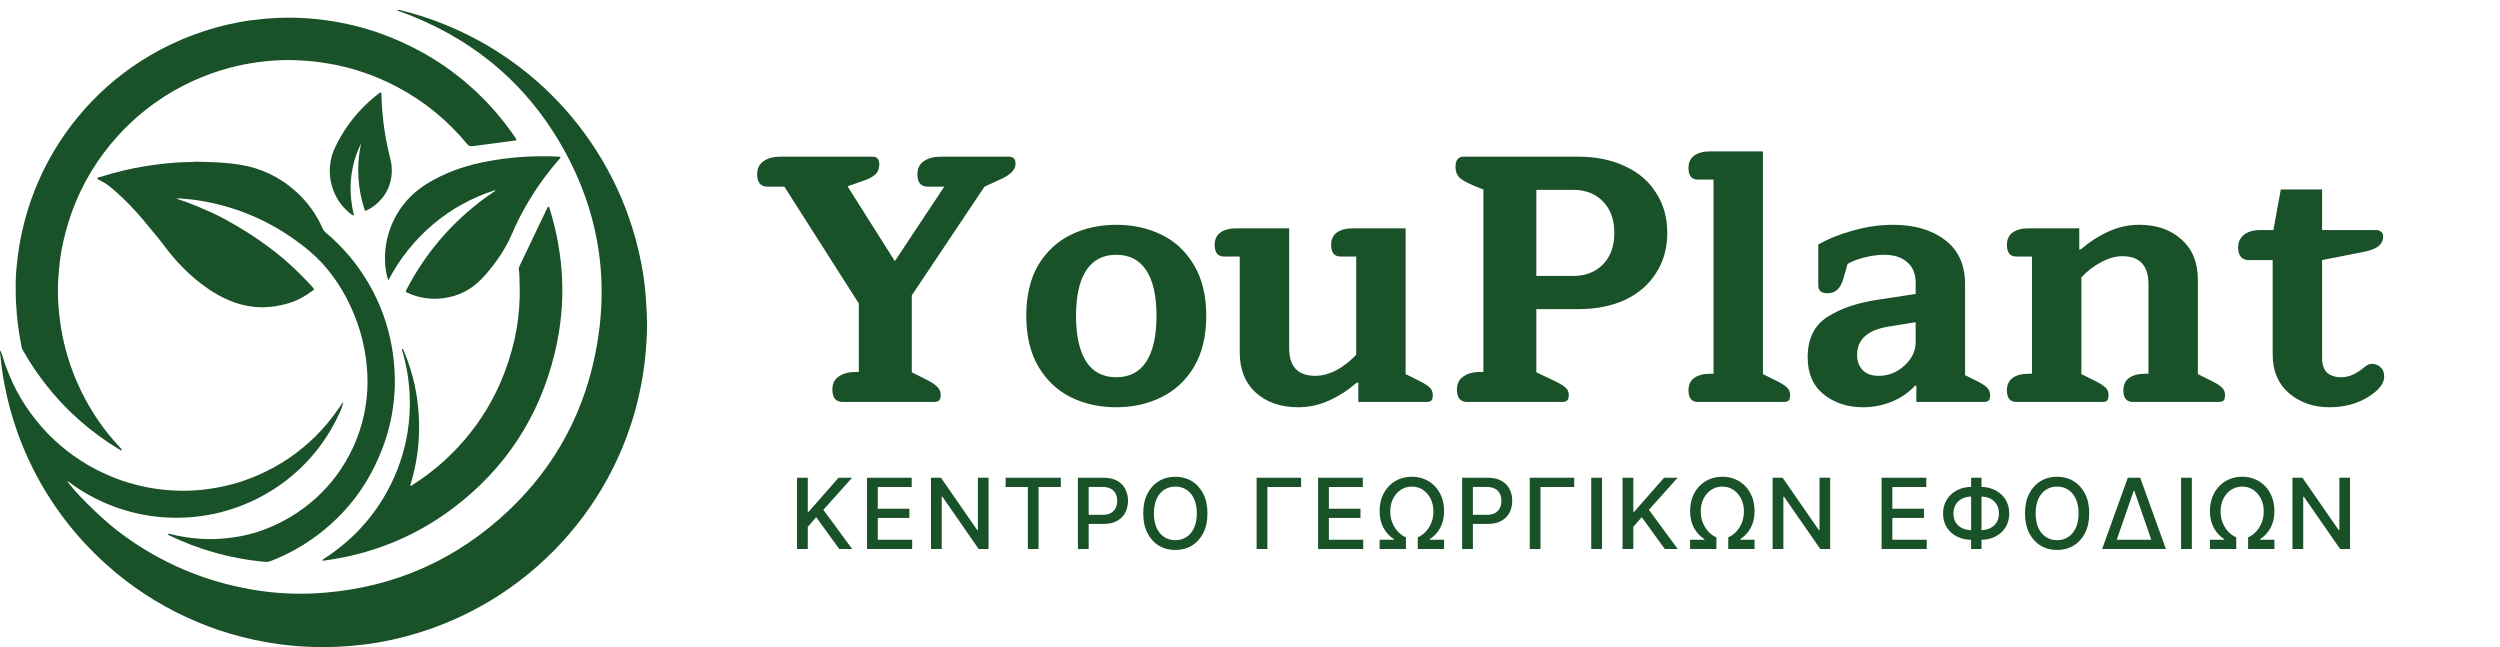
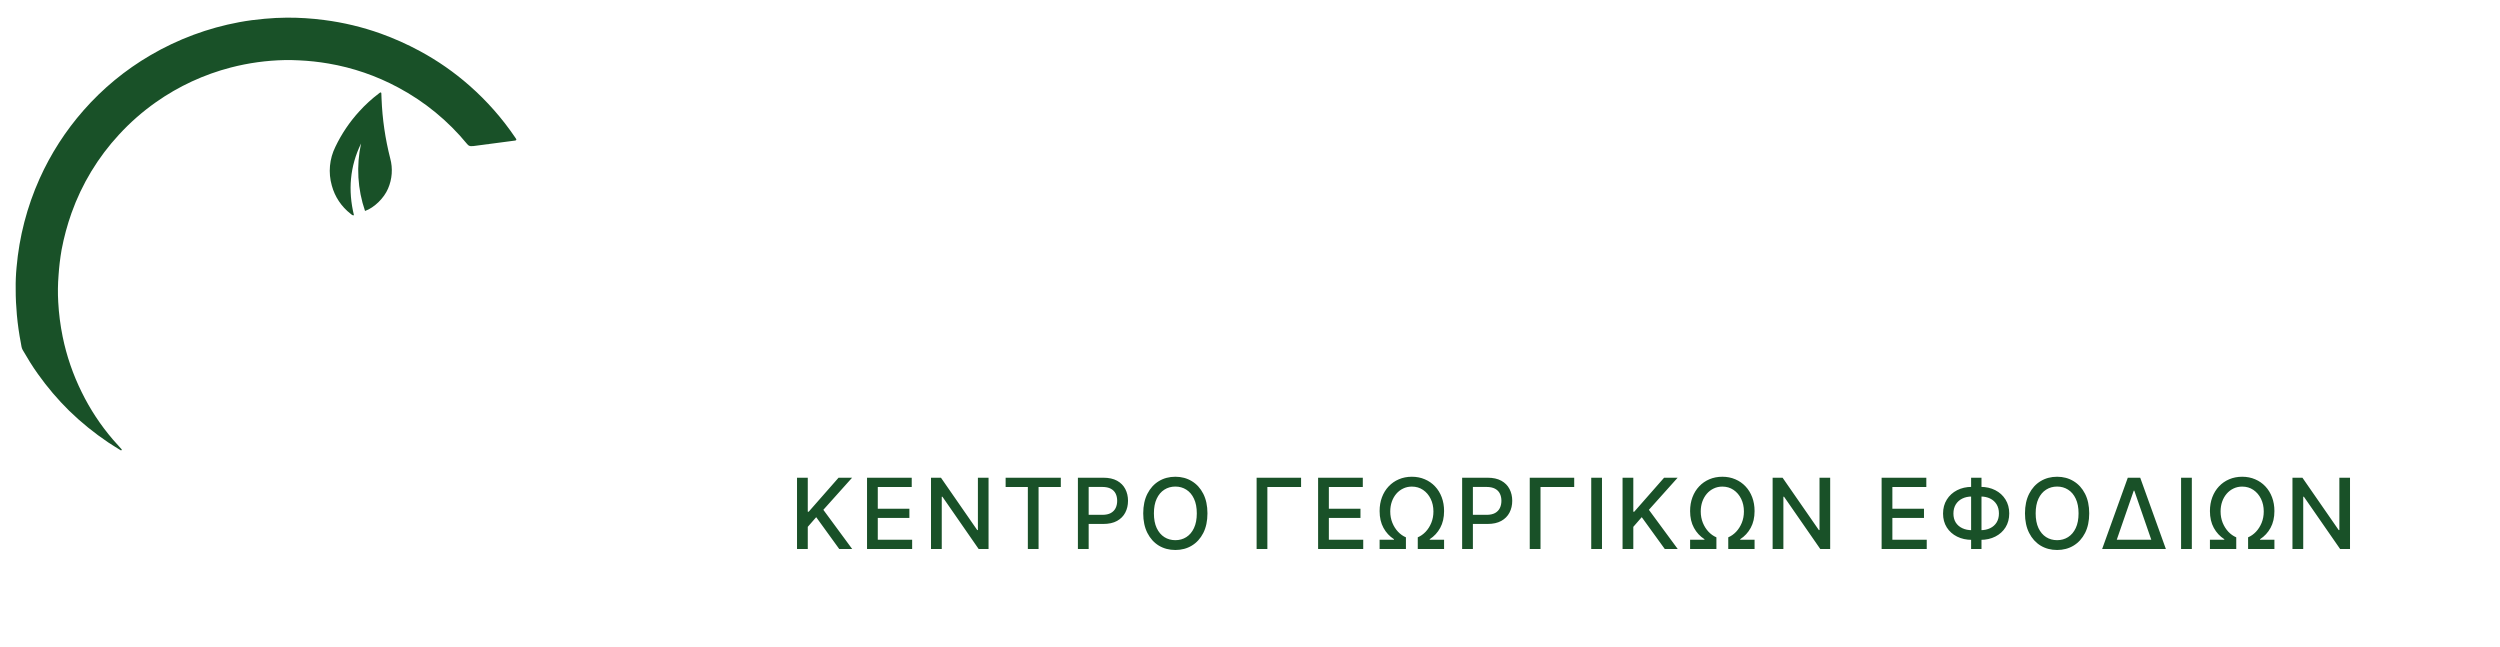
<svg xmlns="http://www.w3.org/2000/svg" width="255" height="66" viewBox="0 0 255 66" fill="none">
  <g clip-path="url(#clip0_2_216)">
-     <path d="M0.031 35.731C0.27 36.267 0.398 36.838 0.603 37.382C0.808 37.926 1.04 38.504 1.293 39.05C1.546 39.597 1.822 40.11 2.124 40.62C2.427 41.13 2.761 41.644 3.119 42.13C3.476 42.617 3.838 43.072 4.227 43.519C4.615 43.967 5.026 44.395 5.458 44.802C5.898 45.214 6.354 45.608 6.83 45.981C7.306 46.353 7.784 46.685 8.282 47.006C8.787 47.335 9.31 47.637 9.848 47.91C10.378 48.171 10.911 48.431 11.462 48.655C12.013 48.879 12.57 49.078 13.139 49.244C13.708 49.411 14.301 49.566 14.894 49.683C15.486 49.8 16.059 49.89 16.648 49.949C17.236 50.009 17.848 50.051 18.451 50.059C19.054 50.066 19.637 50.042 20.228 49.994C20.819 49.946 21.402 49.864 21.987 49.765C22.572 49.666 23.169 49.526 23.751 49.374C24.323 49.219 24.887 49.036 25.44 48.824C26.003 48.608 26.558 48.372 27.099 48.106C27.641 47.839 28.154 47.562 28.665 47.252C29.177 46.942 29.662 46.611 30.14 46.257C30.617 45.903 31.09 45.514 31.539 45.111C31.981 44.717 32.402 44.299 32.8 43.86C33.205 43.411 33.599 42.955 33.959 42.473C34.319 41.99 34.638 41.514 35.003 40.993C35.011 41.39 34.416 42.7 33.713 43.883C32.059 46.695 29.668 49.005 26.797 50.564C23.685 52.267 20.144 53.03 16.604 52.76C13.065 52.49 9.681 51.197 6.866 49.041C7.199 49.774 10.143 52.708 11.869 54.05C13.751 55.514 15.796 56.757 17.964 57.753C20.12 58.742 22.384 59.478 24.71 59.947C27.042 60.434 29.425 60.633 31.806 60.538C39.053 60.211 45.467 57.725 50.93 52.942C55.997 48.505 59.271 42.967 60.659 36.388C62.253 28.841 61.157 21.653 57.336 14.943C53.515 8.232 47.836 3.656 40.51 1.061C40.559 1.029 40.617 1.011 40.676 1.008C40.735 1.005 40.794 1.018 40.846 1.044C41.767 1.267 42.675 1.531 43.571 1.835C46.028 2.667 48.378 3.783 50.574 5.161C52.117 6.129 53.575 7.225 54.935 8.435C56.894 10.181 58.638 12.153 60.13 14.31C60.995 15.557 61.773 16.861 62.46 18.214C63.107 19.493 63.669 20.813 64.141 22.166C64.684 23.713 65.111 25.298 65.419 26.909C65.607 27.874 65.744 28.849 65.831 29.829C65.885 30.469 65.919 31.109 65.961 31.75C66.006 32.477 66.015 33.205 65.986 33.931C65.943 35.058 65.855 36.182 65.71 37.304C65.544 38.568 65.308 39.821 65.001 41.058C64.487 43.113 63.775 45.114 62.874 47.032C61.628 49.688 60.029 52.166 58.121 54.397C57.115 55.575 56.027 56.681 54.866 57.707C53.066 59.302 51.097 60.696 48.994 61.863C47.383 62.755 45.7 63.512 43.962 64.125C42.217 64.74 40.424 65.21 38.601 65.529C37.702 65.689 36.793 65.789 35.884 65.876C34.629 65.986 33.369 66.025 32.11 65.993C30.864 65.968 29.621 65.868 28.387 65.694C26.709 65.465 25.052 65.107 23.429 64.623C21.913 64.173 20.433 63.612 18.999 62.946C17.505 62.257 16.066 61.455 14.693 60.549C13.339 59.656 12.054 58.663 10.849 57.578C10.027 56.839 9.244 56.065 8.5 55.255C7.151 53.781 5.938 52.188 4.879 50.496C4.337 49.634 3.837 48.747 3.38 47.836C2.758 46.603 2.216 45.331 1.756 44.029C1.203 42.463 0.77 40.857 0.459 39.226C0.274 38.279 0.138 37.324 0.05 36.363C0.018 36.158 -0.033 35.944 0.031 35.731Z" fill="#195128" />
    <path d="M1.601 29.483C1.588 28.747 1.618 28.012 1.688 27.279C1.959 24.152 2.753 21.092 4.037 18.227C5.176 15.69 6.69 13.337 8.529 11.248C10.483 9.023 12.784 7.127 15.345 5.634C18.144 3.995 21.207 2.855 24.397 2.263C25.254 2.102 26.119 1.992 26.99 1.915C27.747 1.847 28.505 1.804 29.263 1.8C30.531 1.795 31.798 1.875 33.056 2.04C35.028 2.292 36.966 2.757 38.837 3.425C40.208 3.919 41.54 4.515 42.822 5.208C44.638 6.188 46.337 7.37 47.885 8.733C49.663 10.295 51.233 12.077 52.557 14.036C52.581 14.069 52.602 14.106 52.626 14.14C52.707 14.25 52.662 14.317 52.544 14.336C52.371 14.367 52.194 14.383 52.022 14.406L48.256 14.902C48.225 14.902 48.194 14.902 48.163 14.902C48.064 14.921 47.961 14.911 47.868 14.872C47.775 14.833 47.696 14.768 47.641 14.684C45.7 12.32 43.311 10.362 40.61 8.922C38.389 7.728 35.988 6.903 33.501 6.479C32.518 6.311 31.526 6.203 30.53 6.157C30.03 6.133 29.53 6.116 29.032 6.128C27.182 6.167 25.343 6.42 23.552 6.884C20.813 7.593 18.226 8.79 15.914 10.417C14.543 11.382 13.278 12.491 12.143 13.725C10.002 16.038 8.353 18.76 7.295 21.726C6.862 22.949 6.523 24.204 6.282 25.479C6.133 26.34 6.03 27.209 5.972 28.081C5.898 28.992 5.887 29.907 5.94 30.82C6.004 32.001 6.154 33.175 6.389 34.333C6.79 36.299 7.444 38.204 8.335 40.002C9.187 41.741 10.257 43.365 11.519 44.836C11.789 45.152 12.074 45.455 12.351 45.766C12.388 45.808 12.461 45.849 12.395 45.918C12.345 45.966 12.297 45.918 12.255 45.894C11.849 45.64 11.438 45.394 11.04 45.127C9.622 44.175 8.292 43.097 7.067 41.908C5.895 40.753 4.826 39.498 3.874 38.156C3.301 37.363 2.796 36.526 2.308 35.684C2.186 35.472 2.178 35.227 2.13 34.996C1.945 34.049 1.81 33.093 1.722 32.133C1.647 31.282 1.597 30.434 1.601 29.483Z" fill="#195128" />
-     <path d="M17.128 54.475C17.192 54.409 17.252 54.441 17.309 54.457C18.334 54.723 19.383 54.89 20.441 54.955C20.949 54.992 21.459 55.001 21.969 54.981C23.628 54.907 25.256 54.647 26.821 54.064C28.833 53.33 30.681 52.211 32.263 50.77C33.83 49.343 35.095 47.617 35.984 45.696C36.585 44.406 37.013 43.044 37.258 41.644C37.457 40.487 37.528 39.312 37.468 38.139C37.356 35.812 36.801 33.526 35.831 31.406C35.073 29.702 34.043 28.131 32.781 26.756C31.985 25.931 31.111 25.186 30.171 24.529C27.503 22.586 24.441 21.25 21.2 20.613C20.376 20.444 19.542 20.33 18.703 20.271C18.474 20.256 18.247 20.231 17.989 20.231C18.092 20.301 18.208 20.351 18.331 20.377C19.232 20.673 20.112 21.027 20.98 21.418C21.407 21.609 21.845 21.784 22.26 22.003C23.414 22.596 24.537 23.247 25.623 23.955C26.754 24.687 27.839 25.488 28.87 26.353C29.912 27.249 30.899 28.207 31.824 29.222C31.872 29.276 31.914 29.337 31.965 29.389C32.055 29.477 32.038 29.538 31.939 29.611C31.172 30.177 30.367 30.663 29.439 30.928C28.592 31.186 27.714 31.326 26.829 31.345C25.736 31.346 24.653 31.141 23.636 30.739C22.267 30.219 21.073 29.411 19.95 28.487C18.762 27.489 17.699 26.354 16.782 25.104C16.272 24.425 15.718 23.78 15.181 23.123C14.767 22.619 14.355 22.112 13.911 21.632C13.046 20.662 12.103 19.762 11.093 18.943C10.807 18.732 10.505 18.546 10.19 18.386C10.098 18.336 9.929 18.327 9.95 18.184C9.964 18.068 10.117 18.081 10.21 18.054C11.034 17.794 11.865 17.561 12.707 17.368C13.962 17.076 15.233 16.859 16.514 16.718C17.492 16.6 18.476 16.536 19.461 16.527C19.636 16.527 19.812 16.486 19.983 16.49C21.478 16.53 22.976 16.557 24.456 16.796C26.591 17.126 28.581 18.076 30.177 19.528C31.354 20.581 32.288 21.876 32.916 23.323C32.983 23.475 33.085 23.609 33.214 23.713C35 25.204 36.506 27 37.661 29.017C38.809 31.012 39.594 33.193 39.981 35.46C40.111 36.236 40.198 37.018 40.242 37.803C40.279 38.352 40.287 38.902 40.268 39.452C40.208 41.383 39.859 43.293 39.232 45.121C38.402 47.473 37.239 49.641 35.608 51.549C34.062 53.369 32.201 54.896 30.112 56.059C29.311 56.503 28.48 56.891 27.625 57.221C27.464 57.292 27.288 57.325 27.111 57.314C25.226 57.152 23.362 56.799 21.549 56.262C20.131 55.843 18.748 55.315 17.413 54.682C17.31 54.627 17.173 54.608 17.128 54.475Z" fill="#195128" />
-     <path d="M55.997 21.065C57.563 25.991 57.801 30.973 56.59 35.982C55.025 42.479 51.569 47.796 46.209 51.832C42.263 54.804 37.815 56.565 32.916 57.197C32.871 57.057 32.971 57.046 33.022 57.013C33.844 56.479 34.629 55.891 35.371 55.252C37.274 53.59 38.823 51.563 39.923 49.291C40.733 47.626 41.292 45.851 41.583 44.024C41.78 42.772 41.846 41.504 41.782 40.239C41.712 38.735 41.463 37.245 41.039 35.801C41.021 35.739 40.961 35.671 41.017 35.592C41.136 35.574 41.138 35.678 41.166 35.744C41.683 36.947 42.076 38.199 42.34 39.481C42.578 40.65 42.712 41.837 42.743 43.03C42.801 45.147 42.521 47.259 41.913 49.288C41.889 49.373 41.821 49.458 41.869 49.558C41.973 49.558 42.039 49.485 42.114 49.437C43.84 48.341 45.414 47.026 46.797 45.524C48.498 43.689 49.89 41.591 50.918 39.312C51.286 38.484 51.61 37.638 51.889 36.777C52.345 35.389 52.665 33.959 52.846 32.509C52.938 31.758 52.992 31.003 53.009 30.246C53.028 29.541 52.989 28.838 52.977 28.134C52.975 27.948 52.959 27.763 52.93 27.579C52.905 27.403 52.938 27.224 53.024 27.069C53.953 25.13 54.881 23.189 55.806 21.247C55.819 21.203 55.843 21.162 55.877 21.13C55.91 21.098 55.952 21.076 55.997 21.065Z" fill="#195128" />
-     <path d="M39.609 28.6C39.401 27.99 39.289 27.35 39.278 26.706C39.188 24.592 39.857 22.516 41.165 20.85C41.992 19.777 43.053 18.991 44.235 18.341C46.007 17.369 47.903 16.78 49.884 16.425C50.886 16.244 51.894 16.114 52.908 16.034C53.98 15.95 55.05 15.924 56.121 15.943C56.411 15.943 56.702 15.982 56.993 15.981C57.051 15.981 57.123 15.96 57.156 16.036C57.188 16.111 57.123 16.15 57.084 16.194C56.576 16.773 56.081 17.365 55.624 17.982C54.454 19.548 53.443 21.226 52.604 22.991C52.367 23.498 52.159 24.021 51.913 24.525C51.586 25.175 51.211 25.8 50.792 26.396C50.284 27.135 49.717 27.831 49.096 28.478C48.079 29.54 46.727 30.222 45.266 30.408C44.044 30.585 42.796 30.412 41.668 29.909C41.649 29.9 41.628 29.896 41.609 29.887C41.36 29.771 41.349 29.757 41.472 29.521C41.62 29.235 41.773 28.95 41.931 28.67C42.9 26.959 44.052 25.358 45.367 23.894C46.858 22.245 48.547 20.785 50.397 19.549C50.432 19.534 50.464 19.512 50.49 19.484C50.516 19.456 50.535 19.423 50.547 19.386C48.199 20.114 46.024 21.309 44.153 22.899C42.281 24.488 40.738 26.424 39.609 28.6Z" fill="#195128" />
    <path d="M36.83 14.63C35.684 16.98 35.487 19.423 36.104 21.957C35.939 21.991 35.858 21.881 35.769 21.811C34.83 21.086 34.155 20.075 33.846 18.932C33.469 17.61 33.6 16.194 34.215 14.963C34.844 13.649 35.664 12.434 36.648 11.358C37.256 10.687 37.926 10.075 38.649 9.53C38.68 9.502 38.713 9.477 38.748 9.454C38.83 9.411 38.892 9.422 38.897 9.528C38.904 9.716 38.911 9.902 38.919 10.089C38.999 12.14 39.296 14.177 39.805 16.166C40.08 17.184 40.002 18.266 39.582 19.234C39.169 20.215 38.169 21.186 37.233 21.519C36.472 19.302 36.332 16.92 36.83 14.63Z" fill="#195128" />
  </g>
-   <path d="M85.945 41C85.609 41 85.345 40.892 85.153 40.676C84.985 40.46 84.901 40.148 84.901 39.74C84.901 39.14 85.117 38.696 85.549 38.408C85.981 38.096 86.557 37.94 87.277 37.94H87.601V30.956L80.005 19.04H78.277C77.941 19.04 77.677 18.932 77.485 18.716C77.317 18.5 77.233 18.188 77.233 17.78C77.233 17.18 77.449 16.736 77.881 16.448C78.313 16.136 78.889 15.98 79.609 15.98H89.005C89.461 15.98 89.689 16.244 89.689 16.772C89.689 17.204 89.545 17.552 89.257 17.816C88.993 18.056 88.573 18.272 87.997 18.464L86.449 19.004L91.273 26.636L96.313 19.04H94.621C94.285 19.04 94.021 18.932 93.829 18.716C93.661 18.5 93.577 18.188 93.577 17.78C93.577 17.18 93.793 16.736 94.225 16.448C94.657 16.136 95.233 15.98 95.953 15.98H102.901C103.357 15.98 103.585 16.22 103.585 16.7C103.585 17.276 103.129 17.78 102.217 18.212L100.417 19.04L93.001 30.128V37.976L94.369 38.66C94.969 38.948 95.377 39.212 95.593 39.452C95.833 39.668 95.953 39.944 95.953 40.28C95.953 40.52 95.905 40.7 95.809 40.82C95.713 40.94 95.533 41 95.269 41H85.945ZM113.859 41.54C112.179 41.54 110.643 41.204 109.251 40.532C107.883 39.86 106.779 38.828 105.939 37.436C105.099 36.02 104.679 34.28 104.679 32.216C104.679 30.152 105.087 28.424 105.903 27.032C106.743 25.64 107.859 24.608 109.251 23.936C110.643 23.264 112.179 22.928 113.859 22.928C115.539 22.928 117.075 23.264 118.467 23.936C119.859 24.608 120.963 25.64 121.779 27.032C122.619 28.424 123.039 30.152 123.039 32.216C123.039 34.28 122.619 36.02 121.779 37.436C120.939 38.828 119.823 39.86 118.431 40.532C117.063 41.204 115.539 41.54 113.859 41.54ZM113.859 38.48C115.203 38.48 116.223 37.952 116.919 36.896C117.615 35.816 117.963 34.256 117.963 32.216C117.963 30.176 117.615 28.628 116.919 27.572C116.223 26.516 115.203 25.988 113.859 25.988C112.515 25.988 111.495 26.516 110.799 27.572C110.103 28.628 109.755 30.176 109.755 32.216C109.755 34.256 110.103 35.816 110.799 36.896C111.495 37.952 112.515 38.48 113.859 38.48ZM132.429 41.54C130.653 41.54 129.213 41.048 128.109 40.064C127.005 39.056 126.453 37.688 126.453 35.96V26.168H124.869C124.221 26.168 123.897 25.772 123.897 24.98C123.897 24.428 124.089 24.008 124.473 23.72C124.881 23.432 125.433 23.288 126.129 23.288H131.493V35.492C131.493 37.388 132.381 38.336 134.157 38.336C134.853 38.336 135.573 38.144 136.317 37.76C137.061 37.352 137.733 36.824 138.333 36.176V26.168H136.749C136.101 26.168 135.777 25.772 135.777 24.98C135.777 24.428 135.969 24.008 136.353 23.72C136.761 23.432 137.313 23.288 138.009 23.288H143.373V38.156L144.669 38.804C145.221 39.068 145.605 39.308 145.821 39.524C146.037 39.716 146.145 39.98 146.145 40.316C146.145 40.556 146.097 40.736 146.001 40.856C145.905 40.952 145.737 41 145.497 41H138.549V39.02H138.405C137.517 39.788 136.569 40.4 135.561 40.856C134.553 41.312 133.509 41.54 132.429 41.54ZM149.651 41C149.315 41 149.051 40.892 148.859 40.676C148.691 40.46 148.607 40.148 148.607 39.74C148.607 39.14 148.823 38.696 149.255 38.408C149.687 38.096 150.263 37.94 150.983 37.94H151.307V19.328L150.839 19.148C149.927 18.788 149.303 18.476 148.967 18.212C148.631 17.924 148.463 17.528 148.463 17.024C148.463 16.664 148.535 16.4 148.679 16.232C148.823 16.064 149.015 15.98 149.255 15.98H160.955C162.779 15.98 164.375 16.304 165.743 16.952C167.111 17.576 168.167 18.476 168.911 19.652C169.679 20.828 170.063 22.196 170.063 23.756C170.063 25.316 169.679 26.684 168.911 27.86C168.167 29.036 167.111 29.948 165.743 30.596C164.375 31.22 162.779 31.532 160.955 31.532H156.707V37.976L158.147 38.66C158.891 38.996 159.383 39.272 159.623 39.488C159.887 39.68 160.019 39.944 160.019 40.28C160.019 40.52 159.971 40.7 159.875 40.82C159.779 40.94 159.599 41 159.335 41H149.651ZM160.451 28.148C161.723 28.148 162.743 27.752 163.511 26.96C164.279 26.168 164.663 25.1 164.663 23.756C164.663 22.412 164.279 21.344 163.511 20.552C162.743 19.76 161.723 19.364 160.451 19.364H156.707V28.148H160.451ZM173.197 41C172.549 41 172.225 40.604 172.225 39.812C172.225 39.26 172.417 38.84 172.801 38.552C173.209 38.264 173.761 38.12 174.457 38.12H174.781V18.32H173.197C172.549 18.32 172.225 17.924 172.225 17.132C172.225 16.58 172.417 16.16 172.801 15.872C173.209 15.584 173.761 15.44 174.457 15.44H179.821V38.156L181.117 38.804C181.669 39.068 182.053 39.308 182.269 39.524C182.485 39.716 182.593 39.98 182.593 40.316C182.593 40.556 182.545 40.736 182.449 40.856C182.353 40.952 182.185 41 181.945 41H173.197ZM190.033 41.54C188.473 41.54 187.141 41.108 186.037 40.244C184.933 39.356 184.381 38.096 184.381 36.464C184.381 34.568 185.053 33.188 186.397 32.324C187.741 31.46 189.481 30.872 191.617 30.56L195.397 29.984V28.832C195.397 27.92 195.109 27.224 194.533 26.744C193.981 26.24 193.189 25.988 192.157 25.988C191.533 25.988 190.849 26.084 190.105 26.276C189.385 26.468 188.833 26.684 188.449 26.924L188.053 28.328C187.909 28.856 187.705 29.252 187.441 29.516C187.177 29.78 186.829 29.912 186.397 29.912C186.085 29.912 185.845 29.84 185.677 29.696C185.533 29.552 185.461 29.36 185.461 29.12V24.944C186.517 24.344 187.717 23.864 189.061 23.504C190.429 23.12 191.761 22.928 193.057 22.928C195.265 22.928 197.041 23.444 198.385 24.476C199.753 25.508 200.437 27.008 200.437 28.976V38.264L201.517 38.804C202.069 39.068 202.453 39.308 202.669 39.524C202.885 39.74 202.993 40.004 202.993 40.316C202.993 40.556 202.945 40.736 202.849 40.856C202.753 40.952 202.585 41 202.345 41H195.469V39.344H195.325C194.725 40.016 193.945 40.556 192.985 40.964C192.025 41.348 191.041 41.54 190.033 41.54ZM191.617 38.336C192.625 38.336 193.501 37.988 194.245 37.292C195.013 36.596 195.397 35.804 195.397 34.916V32.864L192.517 33.332C190.453 33.692 189.421 34.652 189.421 36.212C189.421 36.836 189.613 37.352 189.997 37.76C190.381 38.144 190.921 38.336 191.617 38.336ZM205.677 41C205.029 41 204.705 40.604 204.705 39.812C204.705 39.26 204.897 38.84 205.281 38.552C205.689 38.264 206.241 38.12 206.937 38.12H207.261V26.168H205.677C205.029 26.168 204.705 25.772 204.705 24.98C204.705 24.428 204.897 24.008 205.281 23.72C205.689 23.432 206.241 23.288 206.937 23.288H212.085V25.448H212.229C213.117 24.68 214.065 24.068 215.073 23.612C216.081 23.156 217.125 22.928 218.205 22.928C219.981 22.928 221.421 23.432 222.525 24.44C223.629 25.424 224.181 26.78 224.181 28.508V38.156L225.477 38.804C226.029 39.068 226.413 39.308 226.629 39.524C226.845 39.716 226.953 39.98 226.953 40.316C226.953 40.556 226.905 40.736 226.809 40.856C226.713 40.952 226.545 41 226.305 41H217.557C216.909 41 216.585 40.604 216.585 39.812C216.585 39.26 216.777 38.84 217.161 38.552C217.569 38.264 218.121 38.12 218.817 38.12H219.141V28.976C219.141 27.08 218.253 26.132 216.477 26.132C215.781 26.132 215.061 26.336 214.317 26.744C213.573 27.128 212.901 27.644 212.301 28.292V38.156L213.597 38.804C214.149 39.068 214.533 39.308 214.749 39.524C214.965 39.716 215.073 39.98 215.073 40.316C215.073 40.556 215.025 40.736 214.929 40.856C214.833 40.952 214.665 41 214.425 41H205.677ZM237.609 41.54C235.977 41.54 234.597 41.06 233.469 40.1C232.365 39.14 231.813 37.832 231.813 36.176V26.528H229.329C229.017 26.528 228.765 26.42 228.573 26.204C228.381 25.964 228.285 25.652 228.285 25.268C228.285 24.692 228.489 24.248 228.897 23.936C229.305 23.624 229.845 23.468 230.517 23.468H231.885L232.641 19.328H236.853V23.468H242.433C242.601 23.468 242.745 23.528 242.865 23.648C243.009 23.744 243.081 23.888 243.081 24.08C243.081 24.536 242.901 24.896 242.541 25.16C242.205 25.4 241.653 25.592 240.885 25.736L236.853 26.528V36.5C236.853 37.172 237.021 37.676 237.357 38.012C237.717 38.324 238.197 38.48 238.797 38.48C239.469 38.48 240.141 38.228 240.813 37.724C240.909 37.652 241.065 37.532 241.281 37.364C241.497 37.196 241.713 37.112 241.929 37.112C242.289 37.112 242.589 37.232 242.829 37.472C243.069 37.688 243.189 38 243.189 38.408C243.189 39.104 242.661 39.788 241.605 40.46C240.453 41.18 239.121 41.54 237.609 41.54Z" fill="#195128" />
  <path d="M81.296 56V48.727H82.393V52.2H82.482L85.533 48.727H86.914L83.981 52.001L86.925 56H85.604L83.253 52.751L82.393 53.738V56H81.296ZM88.437 56V48.727H92.996V49.672H89.534V51.888H92.758V52.829H89.534V55.055H93.039V56H88.437ZM100.832 48.727V56H99.824L96.127 50.666H96.059V56H94.962V48.727H95.978L99.678 54.068H99.746V48.727H100.832ZM102.574 49.672V48.727H108.203V49.672H105.934V56H104.84V49.672H102.574ZM109.946 56V48.727H112.539C113.105 48.727 113.573 48.83 113.945 49.036C114.317 49.242 114.595 49.524 114.78 49.881C114.964 50.236 115.057 50.637 115.057 51.082C115.057 51.529 114.963 51.932 114.776 52.289C114.591 52.644 114.312 52.926 113.938 53.134C113.566 53.34 113.099 53.443 112.535 53.443H110.753V52.513H112.436C112.793 52.513 113.083 52.451 113.306 52.328C113.528 52.203 113.692 52.032 113.796 51.817C113.9 51.601 113.952 51.356 113.952 51.082C113.952 50.807 113.9 50.563 113.796 50.35C113.692 50.137 113.527 49.97 113.302 49.849C113.08 49.729 112.786 49.668 112.422 49.668H111.044V56H109.946ZM123.16 52.364C123.16 53.14 123.018 53.808 122.734 54.367C122.45 54.923 122.061 55.351 121.566 55.652C121.074 55.95 120.514 56.099 119.886 56.099C119.257 56.099 118.694 55.95 118.199 55.652C117.707 55.351 117.319 54.922 117.035 54.363C116.751 53.804 116.609 53.138 116.609 52.364C116.609 51.587 116.751 50.921 117.035 50.364C117.319 49.806 117.707 49.377 118.199 49.079C118.694 48.778 119.257 48.628 119.886 48.628C120.514 48.628 121.074 48.778 121.566 49.079C122.061 49.377 122.45 49.806 122.734 50.364C123.018 50.921 123.16 51.587 123.16 52.364ZM122.074 52.364C122.074 51.772 121.978 51.273 121.786 50.869C121.597 50.461 121.336 50.154 121.005 49.945C120.676 49.735 120.303 49.629 119.886 49.629C119.467 49.629 119.093 49.735 118.764 49.945C118.435 50.154 118.175 50.461 117.983 50.869C117.793 51.273 117.699 51.772 117.699 52.364C117.699 52.956 117.793 53.455 117.983 53.862C118.175 54.267 118.435 54.575 118.764 54.785C119.093 54.994 119.467 55.098 119.886 55.098C120.303 55.098 120.676 54.994 121.005 54.785C121.336 54.575 121.597 54.267 121.786 53.862C121.978 53.455 122.074 52.956 122.074 52.364ZM132.71 48.727V49.672H129.272V56H128.175V48.727H132.71ZM134.446 56V48.727H139.006V49.672H135.544V51.888H138.768V52.829H135.544V55.055H139.049V56H134.446ZM140.72 56V55.055H142.186V54.999C141.734 54.707 141.377 54.322 141.114 53.841C140.851 53.36 140.72 52.79 140.72 52.129C140.72 51.615 140.8 51.146 140.961 50.719C141.122 50.291 141.349 49.922 141.643 49.611C141.937 49.299 142.283 49.057 142.684 48.887C143.086 48.714 143.527 48.628 144.008 48.628C144.489 48.628 144.929 48.714 145.329 48.887C145.732 49.057 146.08 49.299 146.373 49.611C146.667 49.922 146.894 50.291 147.055 50.719C147.216 51.146 147.296 51.615 147.296 52.129C147.296 52.79 147.165 53.36 146.902 53.841C146.639 54.322 146.282 54.707 145.83 54.999V55.055H147.296V56H144.612V54.807C144.905 54.684 145.173 54.495 145.414 54.242C145.656 53.986 145.849 53.682 145.993 53.33C146.138 52.974 146.21 52.587 146.21 52.168C146.21 51.693 146.116 51.264 145.929 50.883C145.742 50.499 145.483 50.195 145.152 49.97C144.82 49.745 144.439 49.633 144.008 49.633C143.688 49.633 143.394 49.698 143.124 49.828C142.854 49.956 142.621 50.135 142.424 50.364C142.228 50.594 142.075 50.863 141.966 51.17C141.86 51.476 141.806 51.809 141.806 52.168C141.806 52.587 141.879 52.974 142.023 53.33C142.167 53.682 142.36 53.986 142.602 54.242C142.843 54.495 143.111 54.684 143.404 54.807V56H140.72ZM149.138 56V48.727H151.73C152.296 48.727 152.765 48.83 153.136 49.036C153.508 49.242 153.786 49.524 153.971 49.881C154.156 50.236 154.248 50.637 154.248 51.082C154.248 51.529 154.154 51.932 153.967 52.289C153.783 52.644 153.503 52.926 153.129 53.134C152.758 53.34 152.29 53.443 151.727 53.443H149.944V52.513H151.627C151.985 52.513 152.275 52.451 152.497 52.328C152.72 52.203 152.883 52.032 152.987 51.817C153.091 51.601 153.144 51.356 153.144 51.082C153.144 50.807 153.091 50.563 152.987 50.35C152.883 50.137 152.719 49.97 152.494 49.849C152.271 49.729 151.978 49.668 151.613 49.668H150.235V56H149.138ZM160.569 48.727V49.672H157.132V56H156.034V48.727H160.569ZM163.403 48.727V56H162.306V48.727H163.403ZM165.501 56V48.727H166.598V52.2H166.687L169.738 48.727H171.119L168.186 52.001L171.13 56H169.809L167.458 52.751L166.598 53.738V56H165.501ZM172.39 56V55.055H173.856V54.999C173.404 54.707 173.047 54.322 172.784 53.841C172.521 53.36 172.39 52.79 172.39 52.129C172.39 51.615 172.47 51.146 172.631 50.719C172.792 50.291 173.019 49.922 173.313 49.611C173.607 49.299 173.953 49.057 174.353 48.887C174.756 48.714 175.197 48.628 175.678 48.628C176.159 48.628 176.599 48.714 176.999 48.887C177.401 49.057 177.749 49.299 178.043 49.611C178.337 49.922 178.564 50.291 178.725 50.719C178.886 51.146 178.966 51.615 178.966 52.129C178.966 52.79 178.835 53.36 178.572 53.841C178.309 54.322 177.952 54.707 177.5 54.999V55.055H178.966V56H176.282V54.807C176.575 54.684 176.843 54.495 177.084 54.242C177.326 53.986 177.519 53.682 177.663 53.33C177.807 52.974 177.88 52.587 177.88 52.168C177.88 51.693 177.786 51.264 177.599 50.883C177.412 50.499 177.153 50.195 176.821 49.97C176.49 49.745 176.109 49.633 175.678 49.633C175.358 49.633 175.064 49.698 174.794 49.828C174.524 49.956 174.291 50.135 174.094 50.364C173.898 50.594 173.745 50.863 173.636 51.17C173.53 51.476 173.476 51.809 173.476 52.168C173.476 52.587 173.549 52.974 173.693 53.33C173.837 53.682 174.03 53.986 174.272 54.242C174.513 54.495 174.781 54.684 175.074 54.807V56H172.39ZM186.678 48.727V56H185.669L181.973 50.666H181.905V56H180.808V48.727H181.823L185.524 54.068H185.591V48.727H186.678ZM191.925 56V48.727H196.485V49.672H193.022V51.888H196.247V52.829H193.022V55.055H196.527V56H191.925ZM202.009 55.066H201.139C200.57 55.066 200.064 54.955 199.619 54.732C199.176 54.51 198.827 54.197 198.571 53.795C198.318 53.392 198.191 52.922 198.191 52.385C198.191 51.843 198.319 51.367 198.575 50.957C198.83 50.548 199.18 50.229 199.622 50.002C200.067 49.775 200.569 49.661 201.128 49.661H202.019C202.578 49.661 203.078 49.774 203.518 49.999C203.958 50.224 204.305 50.539 204.558 50.947C204.814 51.354 204.942 51.829 204.942 52.371C204.942 52.91 204.816 53.383 204.565 53.788C204.314 54.19 203.968 54.504 203.525 54.729C203.085 54.954 202.579 55.066 202.009 55.066ZM201.139 54.079H202.012C202.389 54.079 202.718 54.01 202.999 53.873C203.281 53.736 203.5 53.54 203.656 53.287C203.813 53.031 203.891 52.726 203.891 52.371C203.891 52.011 203.811 51.702 203.653 51.444C203.494 51.186 203.275 50.988 202.996 50.851C202.716 50.714 202.396 50.645 202.033 50.645H201.128C200.763 50.645 200.439 50.715 200.155 50.854C199.871 50.994 199.648 51.194 199.487 51.455C199.329 51.715 199.249 52.025 199.249 52.385C199.249 52.74 199.329 53.044 199.487 53.298C199.648 53.548 199.871 53.742 200.155 53.876C200.439 54.011 200.767 54.079 201.139 54.079ZM202.112 48.727V56H201.053V48.727H202.112ZM213.1 52.364C213.1 53.14 212.958 53.808 212.674 54.367C212.39 54.923 212 55.351 211.505 55.652C211.013 55.95 210.453 56.099 209.826 56.099C209.196 56.099 208.634 55.95 208.139 55.652C207.647 55.351 207.258 54.922 206.974 54.363C206.69 53.804 206.548 53.138 206.548 52.364C206.548 51.587 206.69 50.921 206.974 50.364C207.258 49.806 207.647 49.377 208.139 49.079C208.634 48.778 209.196 48.628 209.826 48.628C210.453 48.628 211.013 48.778 211.505 49.079C212 49.377 212.39 49.806 212.674 50.364C212.958 50.921 213.1 51.587 213.1 52.364ZM212.013 52.364C212.013 51.772 211.917 51.273 211.726 50.869C211.536 50.461 211.276 50.154 210.944 49.945C210.615 49.735 210.242 49.629 209.826 49.629C209.407 49.629 209.033 49.735 208.704 49.945C208.374 50.154 208.114 50.461 207.922 50.869C207.733 51.273 207.638 51.772 207.638 52.364C207.638 52.956 207.733 53.455 207.922 53.862C208.114 54.267 208.374 54.575 208.704 54.785C209.033 54.994 209.407 55.098 209.826 55.098C210.242 55.098 210.615 54.994 210.944 54.785C211.276 54.575 211.536 54.267 211.726 53.862C211.917 53.455 212.013 52.956 212.013 52.364ZM214.418 56L217.035 48.727H218.302L220.92 56H214.418ZM215.909 55.055H219.432L217.699 50.048H217.642L215.909 55.055ZM223.567 48.727V56H222.47V48.727H223.567ZM225.413 56V55.055H226.88V54.999C226.428 54.707 226.07 54.322 225.807 53.841C225.544 53.36 225.413 52.79 225.413 52.129C225.413 51.615 225.494 51.146 225.655 50.719C225.816 50.291 226.043 49.922 226.336 49.611C226.63 49.299 226.977 49.057 227.377 48.887C227.779 48.714 228.221 48.628 228.701 48.628C229.182 48.628 229.622 48.714 230.022 48.887C230.425 49.057 230.773 49.299 231.066 49.611C231.36 49.922 231.587 50.291 231.748 50.719C231.909 51.146 231.99 51.615 231.99 52.129C231.99 52.79 231.858 53.36 231.596 53.841C231.333 54.322 230.975 54.707 230.523 54.999V55.055H231.99V56H229.305V54.807C229.599 54.684 229.866 54.495 230.108 54.242C230.349 53.986 230.542 53.682 230.687 53.33C230.831 52.974 230.903 52.587 230.903 52.168C230.903 51.693 230.81 51.264 230.623 50.883C230.436 50.499 230.176 50.195 229.845 49.97C229.513 49.745 229.132 49.633 228.701 49.633C228.382 49.633 228.087 49.698 227.817 49.828C227.547 49.956 227.314 50.135 227.118 50.364C226.921 50.594 226.768 50.863 226.66 51.17C226.553 51.476 226.5 51.809 226.5 52.168C226.5 52.587 226.572 52.974 226.716 53.33C226.861 53.682 227.054 53.986 227.295 54.242C227.537 54.495 227.804 54.684 228.098 54.807V56H225.413ZM239.701 48.727V56H238.693L234.996 50.666H234.929V56H233.831V48.727H234.847L238.547 54.068H238.615V48.727H239.701Z" fill="#195128" />
  <defs>
    <clipPath id="clip0_2_216">
      <rect width="66" height="65" fill="white" transform="translate(0 1)" />
    </clipPath>
  </defs>
</svg>